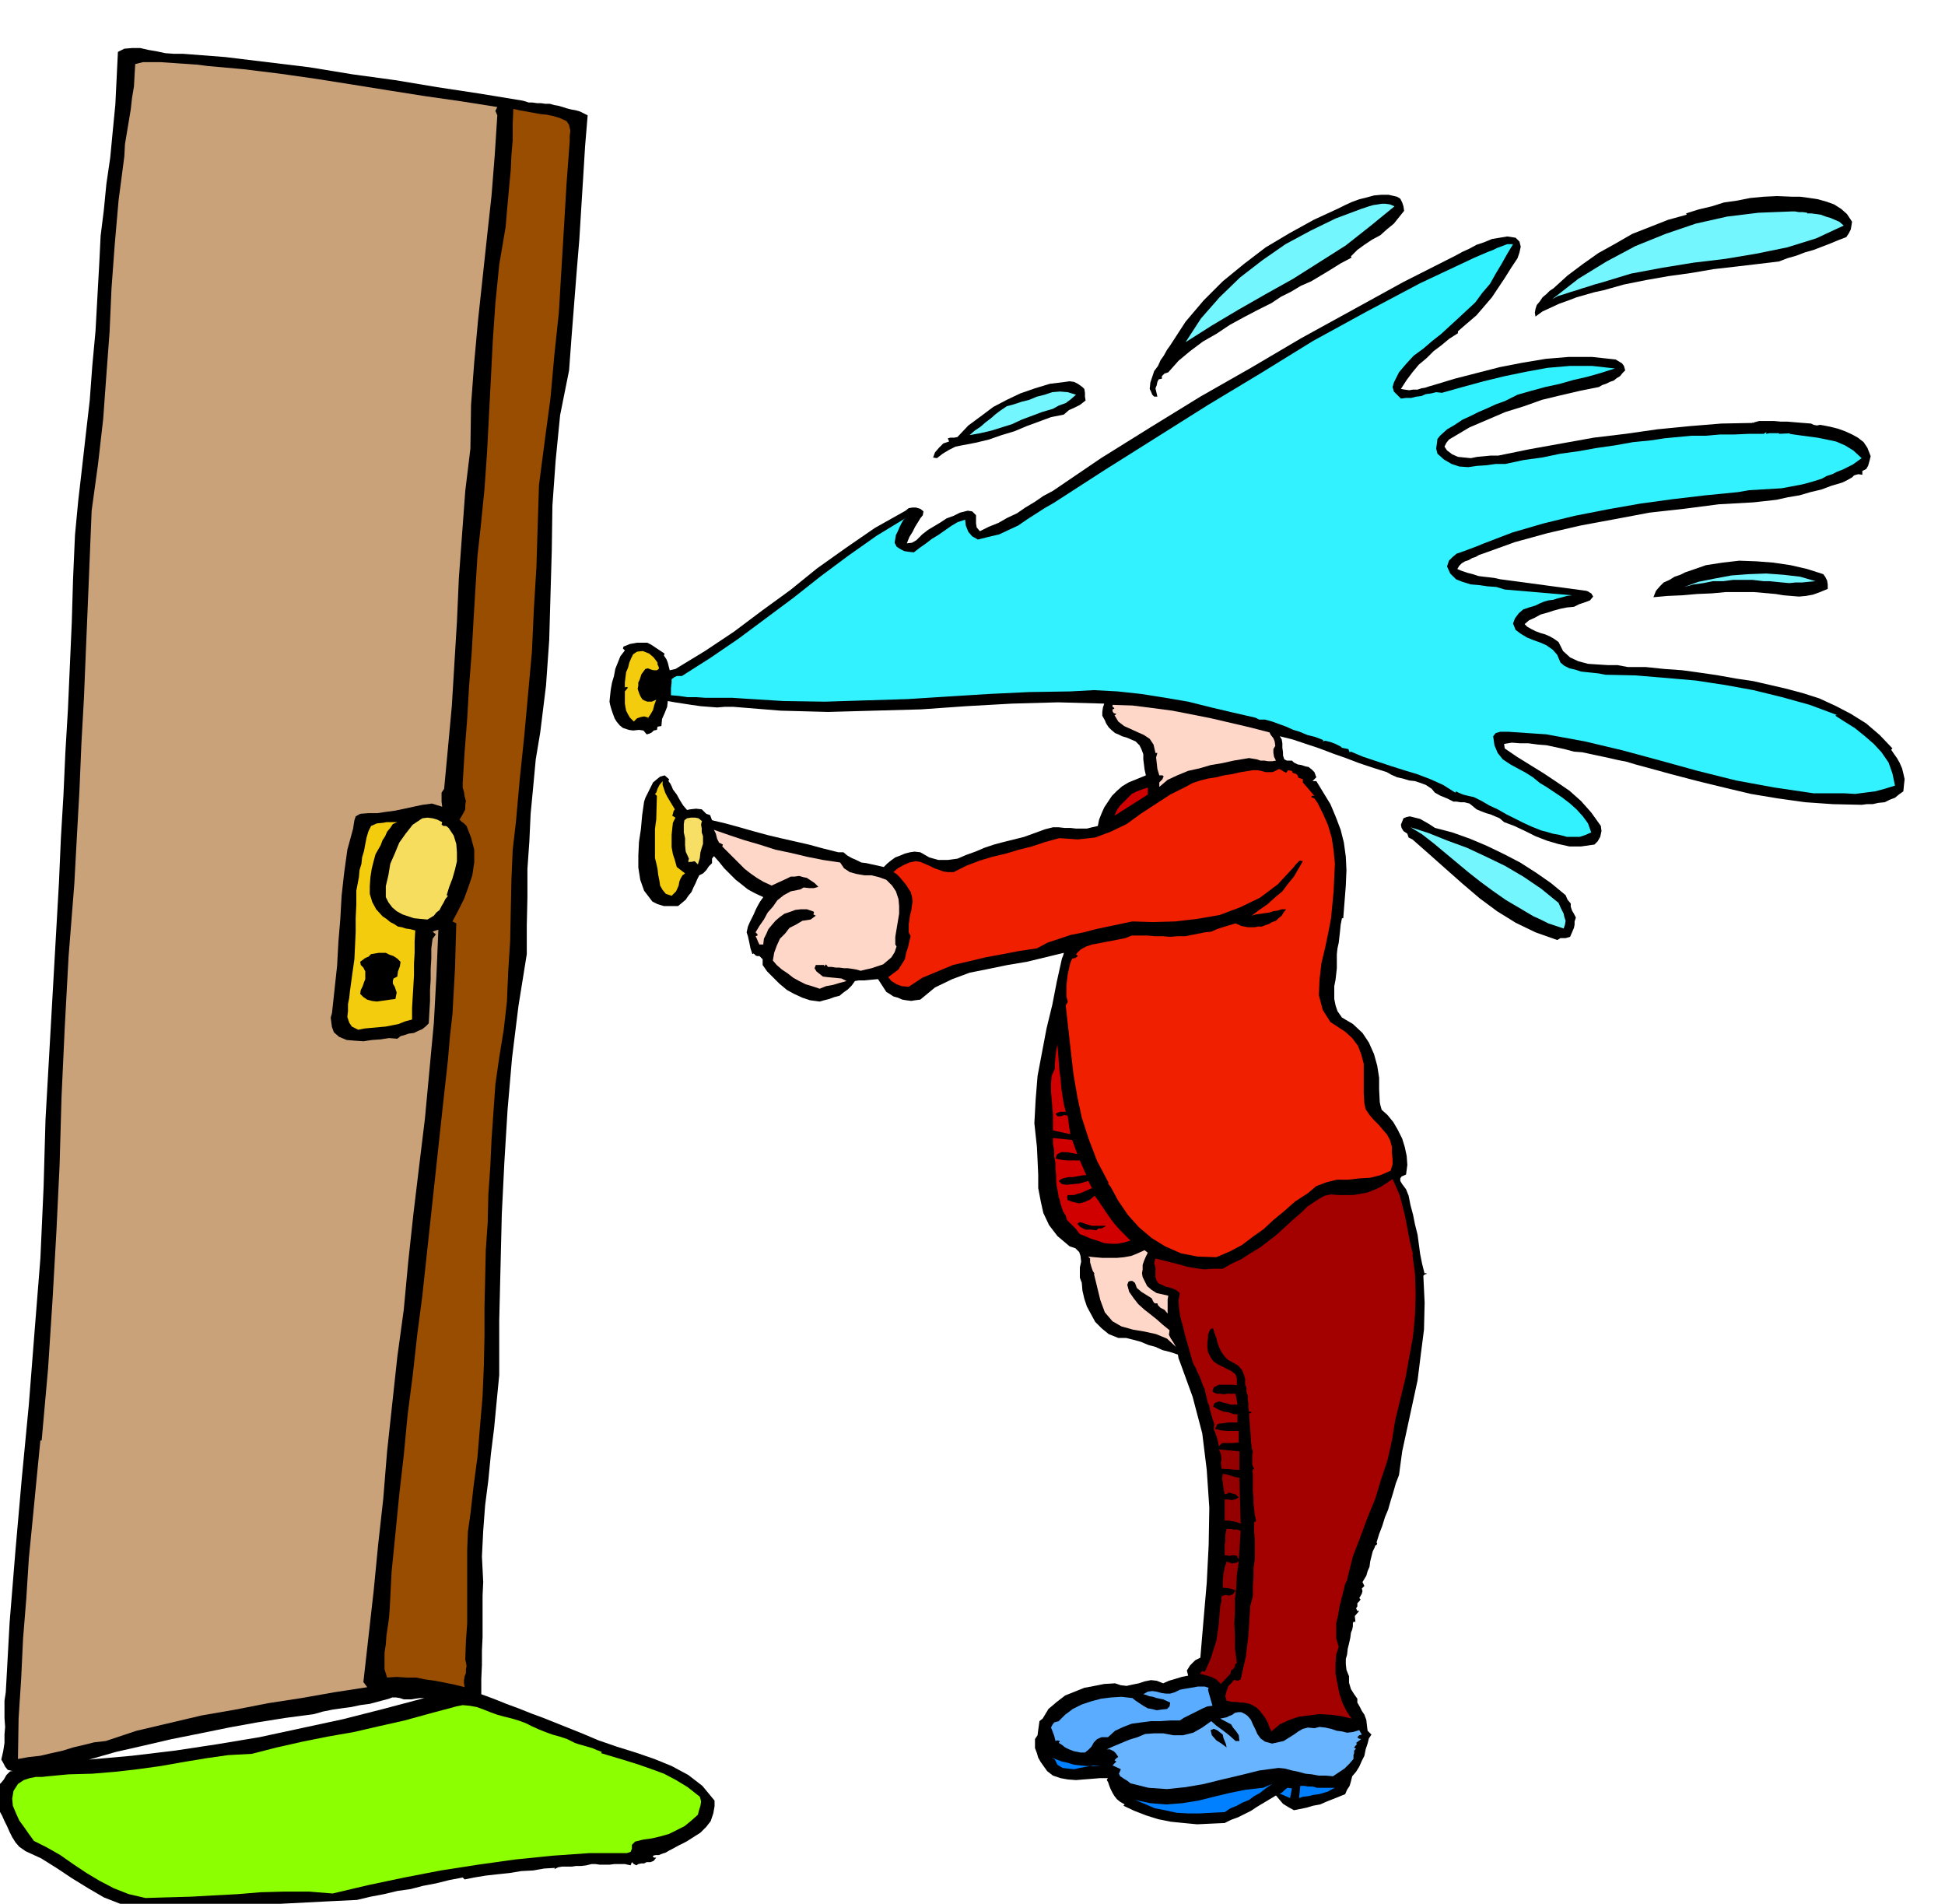
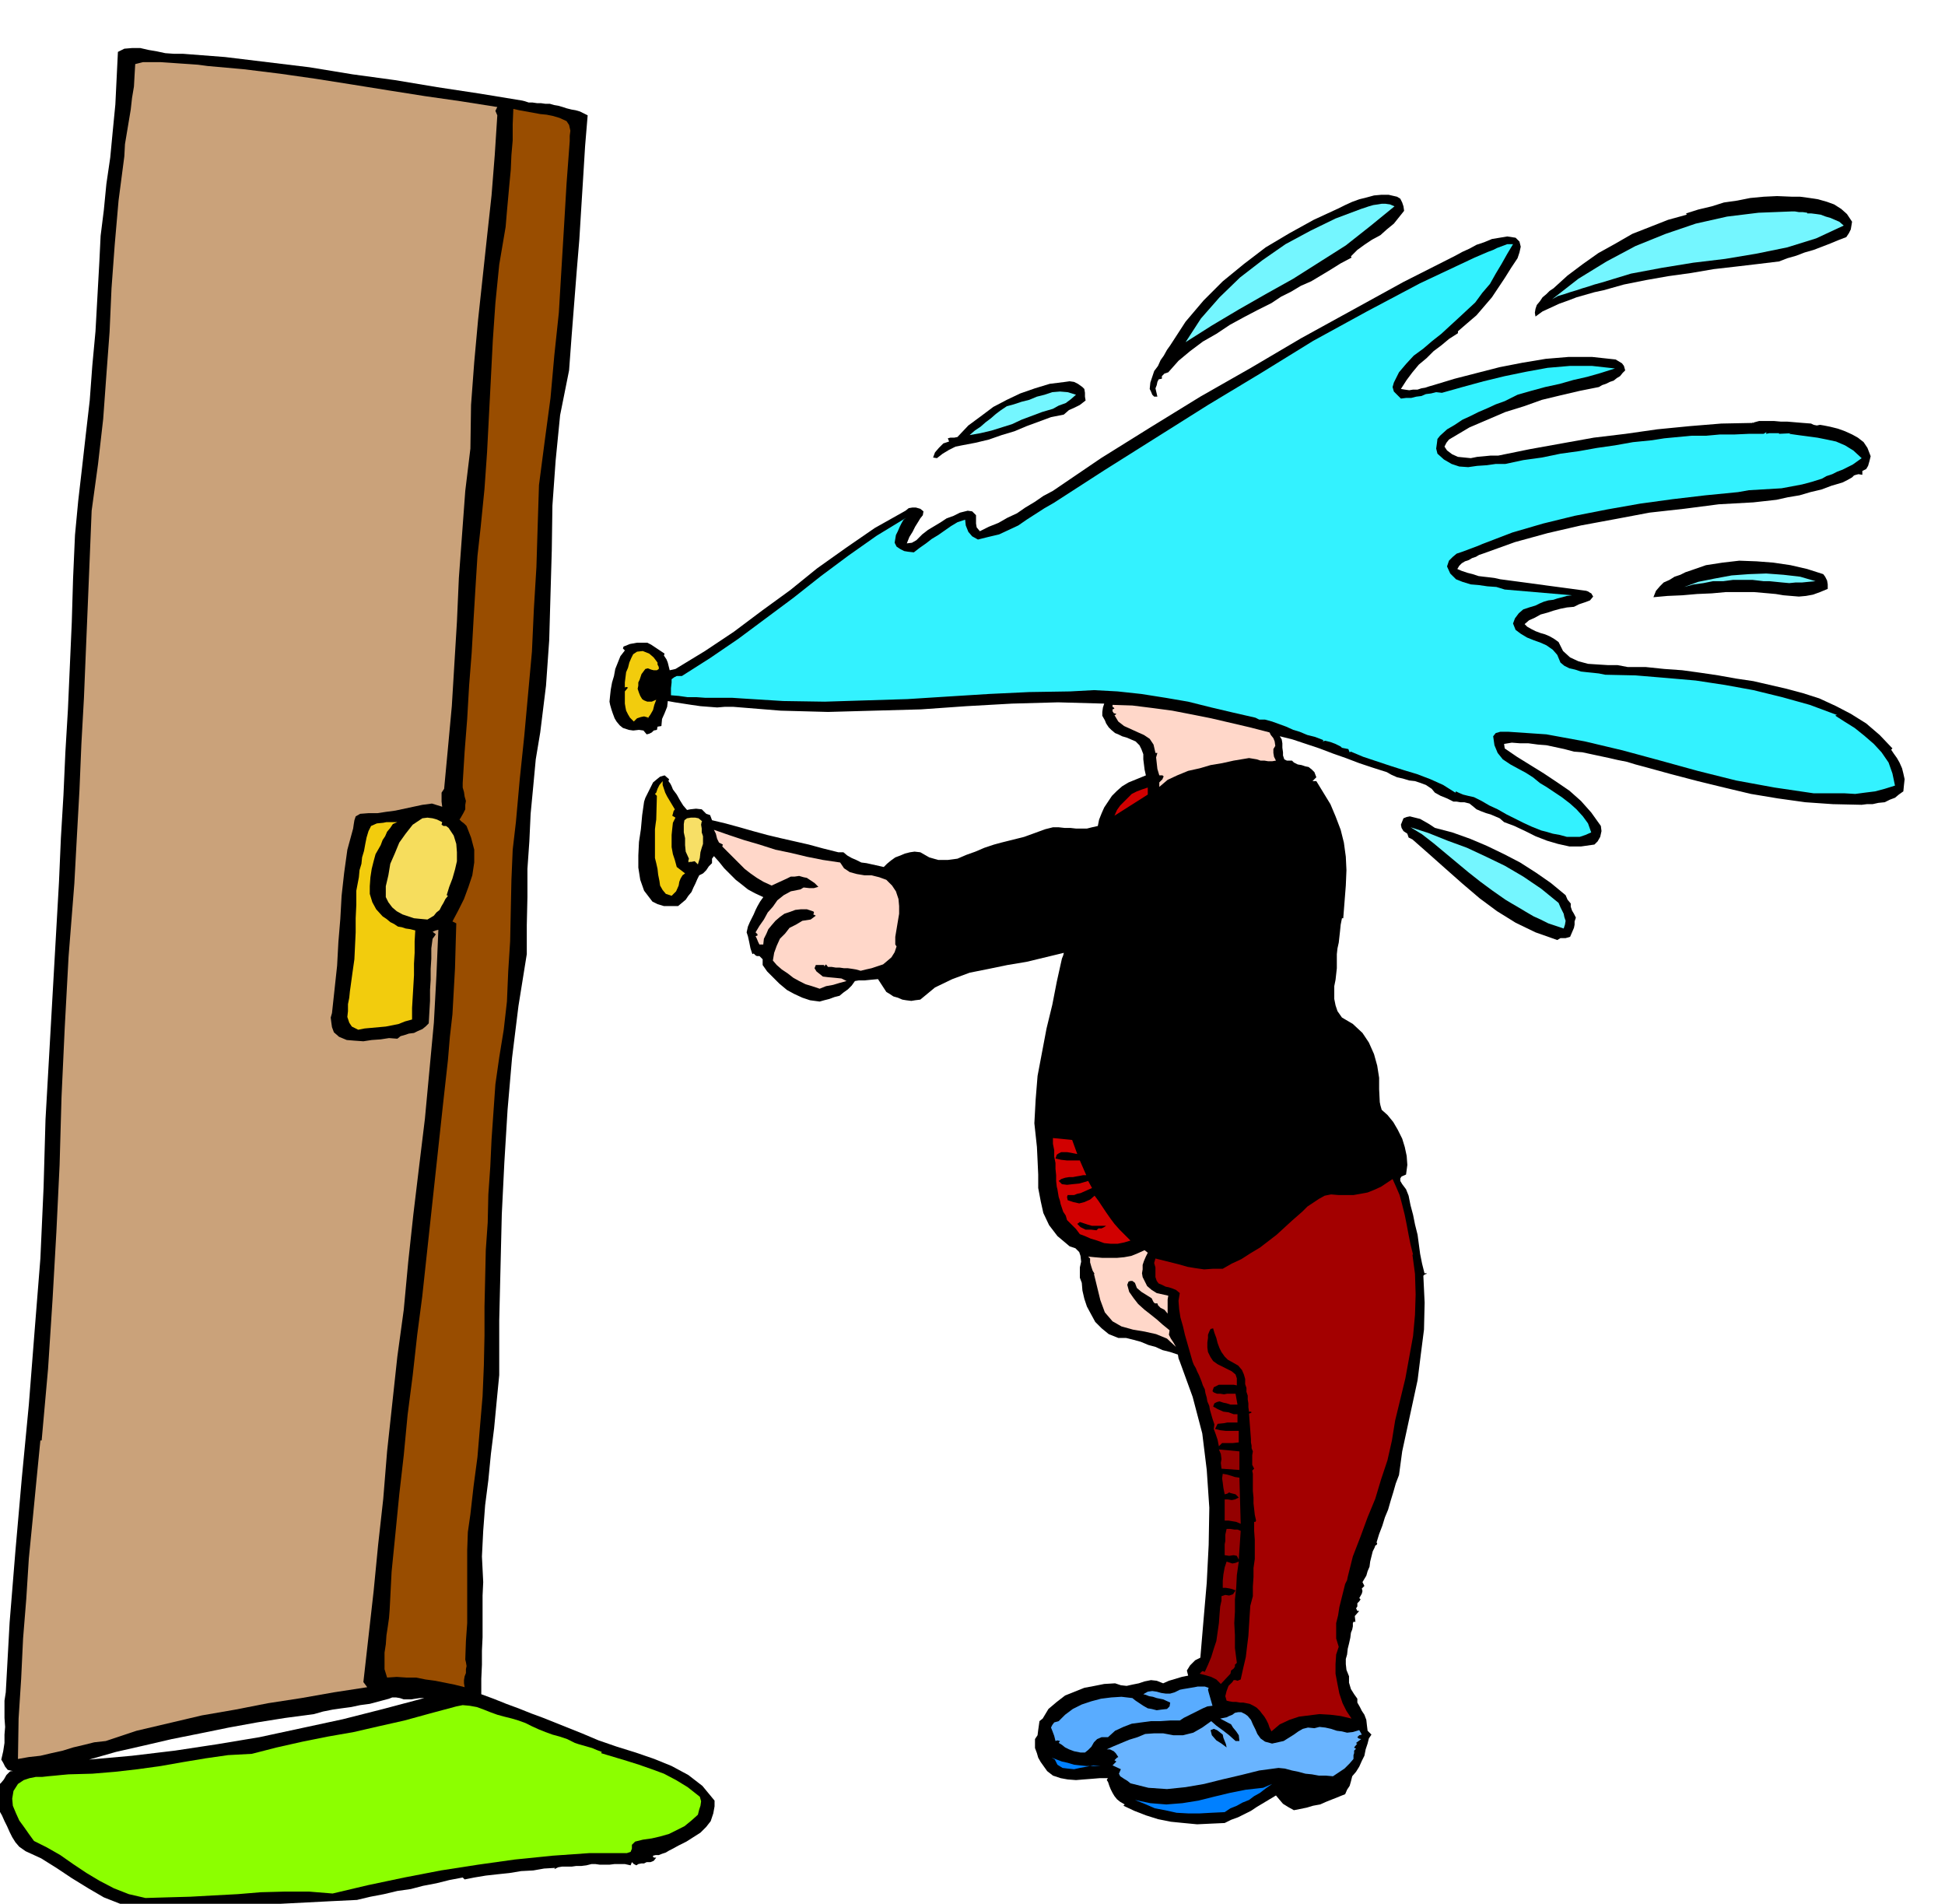
<svg xmlns="http://www.w3.org/2000/svg" fill-rule="evenodd" height="480" preserveAspectRatio="none" stroke-linecap="round" viewBox="0 0 3035 2971" width="490.455">
  <style>.brush1{fill:#000}.pen1{stroke:none}.brush4{fill:#f2cc0d}.brush9{fill:#ffd7c9}.brush11{fill:#74f6ff}.brush13{fill:#d10000}.brush14{fill:#0080ff}.brush17{fill:#940000}</style>
  <path class="pen1 brush1" d="m15 2765 2-1h3l-8-2-4-5-3-6-3-5 3-13 2-13v-13l1-12-1-14v-27l2-13 6-109 9-111 10-114 11-115 9-115 9-113 5-111 3-106 21-370 3-69 4-67 3-67 4-67 3-68 3-68 2-68 3-68 5-53 6-52 6-53 6-52 4-54 5-54 3-54 3-54 2-41 5-40 4-41 6-41 4-42 4-41 2-41 2-41 10-5 12-1h13l13 3 12 2 14 3 14 1h14l65 5 66 8 66 8 67 11 66 9 66 11 66 10 67 11 4 1 6 2h6l7 1h6l7 1h7l7 2 6 1 7 2 6 2 8 2 6 1 7 2 6 3 6 3-4 48-3 49-3 48-3 49-4 48-4 51-4 51-4 54-14 70-7 71-5 70-1 70-2 69-2 71-5 71-9 73-7 42-4 43-4 42-2 43-3 43v44l-1 44v45l-13 81-10 81-7 81-5 82-4 81-2 83-2 83v85l-4 41-4 42-5 40-4 41-5 39-3 40-2 40 2 40-1 21v65l-1 21v22l-1 22v24l19 7 20 8 19 7 20 8 19 7 20 8 20 8 20 8 26 11 29 10 29 9 29 10 27 11 26 14 22 17 19 23v9l-2 11-4 12-7 9-9 9-11 7-11 7-12 6-11 6-4 2-5 3-6 2-5 2h-5l-4 1v2l2 1h3l-4 5-5 2h-6l-4 2h-4l-5 1-3 2-4-2-3-3-2 5-9-2h-16l-8 1h-15l-7-1h-6l-8 2-8 1h-8l-7 1h-15l-6 1-6 3 1-2-17 1-17 3-19 1-18 3-19 2-18 2-18 3-15 3-3-3-21 4-20 5-21 4-19 5-21 3-21 5-21 4-21 5-41 2-39 2-39 2-36 2-38 2-37 2-39 2-38 3-32-3-28-7-28-11-24-14-26-16-24-16-24-15-24-11-10-7-6-7-5-8-4-8-4-9-4-8-4-9-4-7-4-10-1-9v-10l1-10 6-4 5-6 4-7 5-5zm124-19 67-6 67-8 66-10 66-11 65-14 65-14 63-16 64-17h-7l-7 1-6 1h-12l-6-2-6-1h-6l-5 2-15 4-15 4-15 2-14 3-15 2-14 2-15 3-14 4-45 6-44 7-44 8-44 9-45 9-43 10-44 10-42 12z" />
  <path class="pen1" style="fill:#8cff00" d="m28 2784 9-6 9-3 10-2h10l9-1 11-1 10-1 11-1 37-1 36-3 35-4 36-5 34-6 36-6 35-5 37-2 39-10 40-9 40-8 40-7 39-9 40-9 40-11 41-11 10-2 11 1 11 2 11 4 10 4 11 4 11 3 12 3 10 3 11 4 10 5 11 5 10 4 11 4 11 3 12 4 6 3 6 3 6 2 7 2 7 2 7 2 7 3 8 3-1 2 20 6 20 6 19 6 20 7 19 7 19 10 18 11 19 15 2 7-1 7-2 6-2 8-10 9-11 9-12 6-12 6-14 4-13 3-14 2-12 3-5 5v6l-2 5-6 2h-59l-57 4-59 6-57 8-58 9-57 11-57 12-55 13-37-3h-37l-38 1-36 3-38 2-36 2-36 1-34 1-26-6-23-9-23-12-20-12-21-14-20-14-21-12-20-10-8-11-7-10-8-11-5-11-5-12-1-11 2-12 7-11z" />
  <path class="pen1" style="fill:#caa27a" d="M63 2248h2l10-112 7-108 6-106 5-104 3-106 5-108 6-111 9-114 4-74 4-72 3-72 4-72 3-73 3-72 3-73 3-74 10-73 8-70 5-69 5-67 3-68 5-68 6-69 9-69 1-19 3-18 3-18 3-18 2-18 3-18 1-18 1-17 12-3h28l15 1 14 1 15 1 14 1 15 2 56 5 57 7 56 8 57 9 56 9 57 9 56 8 57 9-3 6 3 7-4 62-5 63-7 64-7 65-7 65-6 66-5 67-1 68-8 66-5 68-5 68-3 68-4 66-4 66-6 65-6 64-4 6v14l1 8-16-5-15 2-14 3-14 3-14 3-15 2-13 2h-14l-13 1-7 4-2 6-1 6-1 7-9 33-5 36-4 36-2 36-3 36-2 37-4 37-4 37-2 7 1 8 1 7 3 8 8 7 12 5 12 1 14 1 13-2 14-1 13-2 13 1 5-4 7-2 6-2 8-1 6-3 7-3 5-4 5-5 1-18 1-17v-17l1-16v-17l1-16v-16l2-15 3-4 2-3-5-4 5-2 4-1-3 71-4 74-7 75-7 75-9 74-9 75-8 74-7 75-10 73-8 74-8 74-6 74-8 72-7 72-8 71-8 71 6 8-52 8-51 9-52 8-51 10-52 9-51 12-51 12-48 16-18 2-16 4-17 4-16 5-18 4-17 4-18 2-17 3 1-63 4-62 3-63 5-62 4-63 6-61 6-62 6-61z" />
  <path class="pen1 brush4" d="m560 1369 1-11 3-10 1-10 3-10 2-11 2-10 3-10 4-8 9-4 10-1 5-1h17l-7 3-4 6-5 6-3 7-4 6-3 8-4 7-4 7-3 11-3 12-2 13-1 14v12l4 13 6 11 10 11 6 4 6 5 6 3 6 4 6 1 6 2 7 1 8 2-1 17v18l-1 17v18l-1 17-1 17-1 17v18l-11 3-10 4-10 2-10 2-11 1-11 1-11 1-10 2-10-5-4-6-3-9 1-9v-11l2-10 1-10 1-7 3-22 3-21 1-21 1-21v-22l1-21v-22l4-21z" />
-   <path class="pen1 brush1" d="m563 1506-1-5 4-3 4-3 5-2 4-4 6-1 6-1h11l6 3 6 2 6 4 5 5-1 7-3 8-1 8-6 3-1 4v4l3 5 3 9-2 10-8 1-7 1-7 1-7 1-8-1-7-2-6-4-5-5 1-6 3-6 2-6 2-5v-12l-3-6-4-4z" />
  <path class="pen1" style="fill:#994d00" d="m659 2022 32-296 4-36 4-36 3-36 4-35 2-36 2-36 1-36 1-34-6-3 9-17 9-18 7-19 6-18 3-20v-20l-5-19-7-18-4-4-4-3-3-3 2-3 4-7 3-6v-7l1-6-2-7-1-7-2-7v-7l3-49 4-51 3-52 4-51 3-53 3-50 3-48 5-45 6-60 4-57 3-58 3-58 3-59 4-58 6-60 10-59 2-24 2-22 2-22 2-21 1-23 2-23v-25l1-24 9 2 11 2 11 2 11 2 10 1 10 2 10 3 11 5 4 6 2 9-1 8v8l-5 67-4 68-4 66-4 67-7 66-6 67-9 67-9 69-2 63-2 65-4 66-3 66-6 66-6 66-7 67-6 67-5 43-2 47-1 47-1 49-3 47-2 47-5 44-7 43-6 42-3 43-3 43-2 43-3 43-1 44-3 43-1 45-1 43v45l-1 47-2 48-4 47-4 48-6 45-5 44-4 28-1 28v114l-2 28-1 29 1 4 1 6-1 5v6l-2 5-1 6v5l1 6-16-4-15-3-15-3-15-2-15-3h-15l-15-1-15 1-4-13v-26l2-13 1-14 2-13 2-14 1-13 3-59 6-60 6-61 7-61 6-63 8-62 7-63 8-61z" />
  <path class="pen1" style="fill:#f6dd5d" d="m659 1277 8-1 8 1 7 2 8 4-1 4 3 2h4l4 3 8 12 4 13 1 13v14l-3 13-4 14-5 13-4 13 2 1-4 5-3 6-3 5-3 6-5 4-4 5-5 3-5 3-11-1-10-1-9-3-9-3-9-5-7-6-6-8-4-8v-17l4-17 3-18 7-16 7-17 10-14 11-14 15-10z" />
  <path class="pen1 brush1" d="m975 1015-3-3 1-3 10-4 11-2h16l6 3 21 14-1 3 2 3 2 3 2 5 3 12 9-2 46-28 45-30 44-33 44-32 42-34 45-32 45-31 48-27 5-4 6-1h5l7 2 5 4-1 6-4 5-3 5-5 8-4 8-5 8-4 10 8-1 7-4 9-9 9-7 10-6 10-6 9-6 11-4 10-5 12-3 7 1 6 6v13l1 6 5 6 14-7 15-6 14-8 15-7 13-9 15-9 13-9 15-8 75-51 77-48 78-48 79-45 78-46 80-44 80-44 81-41 11-6 11-5 11-6 12-4 12-5 12-2 12-2 13 2 6 6 2 8-2 9-3 9-10 15-10 16-10 15-10 15-12 14-12 14-14 12-15 13v3l-14 9-12 10-12 9-11 11-12 10-10 12-9 12-9 14 6 1 7 1 6-1h7l6-2 6-1 6-2 7-2 33-10 35-9 35-9 36-7 36-6 36-3h36l37 4 5 3 5 3 3 4 2 7-4 4-4 5-5 3-5 4-6 2-6 3-6 2-5 3-30 6-30 7-29 7-28 10-29 9-28 12-28 12-27 16-5 3-4 5-3 6 4 6 8 6 9 4 10 1 10 1 10-2 11-1 10-1h12l49-10 50-9 50-9 50-6 49-7 51-5 49-4 51-1-2-1-1 1 11-3h23l11 1h10l12 1 12 1 13 1 4 2 5 1 5-1 6 1 10 2 12 3 11 4 11 5 9 5 9 7 6 9 5 13-2 8-2 7-3 5-6 3v6l-6-1-4 1-3 1-3 3-7 4-8 4-17 5-16 6-17 4-17 5-18 3-18 4-18 2-18 2-54 3-54 7-54 6-53 10-54 10-52 12-51 14-50 18-6 2-5 3-6 2-5 3-6 2-5 3-4 4-3 5 7 3 9 3 8 2 9 3 8 1 9 1 8 1 9 2 134 18 3 1 3 2 2 1 3 5-5 6-8 3-9 3-8 4-11 1-10 2-11 3-9 3-11 3-9 5-9 4-7 6 4 4 7 4 6 3 8 3 7 2 7 3 7 4 7 5 7 14 11 10 13 6 15 4 15 1 16 1h15l16 3h28l29 3 28 2 29 4 27 4 28 5 27 4 26 6 26 6 26 7 25 8 26 12 23 12 24 15 21 18 20 21-2 2 4 6 5 7 4 7 4 9 2 8 2 9-1 9-1 10-7 5-6 5-8 3-8 4-10 1-9 2h-9l-8 1-45-1-43-3-43-6-42-7-42-10-41-10-42-11-40-11-15-4-13-4-15-3-13-3-14-3-14-3-14-3-13-1-15-4-14-3-14-3-13-1-15-2h-13l-13-1-12 2 1 7 19 13 21 13 21 13 21 14 19 13 18 16 16 18 15 21 1 8-2 9-4 7-5 5-21 3h-18l-18-4-17-5-18-7-16-8-17-8-16-6-7-6-7-3-7-3-7-2-8-3-7-3-6-5-5-4-8-2h-6l-6-1h-5l-10-5-10-4-9-5-5-6-9-6-8-3-9-3-9-1-10-3-9-2-9-4-7-4-22-7-21-7-21-8-20-7-21-8-21-7-21-7-20-5 3 5 1 6v7l1 7v5l2 6 4 2h8l3 3 6 3 6 1 6 2 5 1 5 4 4 4 3 8-6 6h6l11 18 11 18 8 19 8 21 5 20 3 22 1 21-1 24-4 51h-2l-2 10-1 10-1 9-1 9-2 9-1 9v22l-1 9-1 9-2 10v20l2 10 3 9 7 10 17 10 15 14 10 15 8 18 5 18 3 19v18l1 20 1 5 2 7 9 8 9 11 7 12 7 14 4 13 3 14 1 14-2 15-7 3-2 3v4l3 5 6 8 4 10 3 15 4 15 3 15 4 16 2 15 2 15 3 15 4 16v-1h3v1l-3 1-2 2 2 42-1 42-5 39-5 40-8 37-8 37-8 37-5 37-5 13-4 14-4 13-4 14-5 12-4 13-5 13-4 13 1 2-1 2-2 1-1 3-3 6-2 8-2 8-1 8-3 7-2 7-3 5-3 5 3 6-4 4 1 4-1 4-4 7 2 2-2 3-3 3v5l-2 3 2 4h3l-7 8 1 9h-3l-1 2v5l-1 5-2 5-1 8-2 9-2 8-1 9-2 7v8l1 9 4 10v10l3 10 5 8 5 7v6l4 7 3 6 4 6 3 8 1 9 1 8 6 6-4 6-2 8-3 9-2 10-4 8-4 9-5 8-6 7-2 8-2 7-4 6-3 7-10 4-10 4-10 4-9 4-11 2-10 3-10 2-10 2-9-5-8-5-6-7-5-6-10 6-10 6-10 6-9 6-10 5-10 5-11 4-10 5-22 1-21 1-21-2-20-2-20-4-19-6-18-7-17-8 2-2-7-4-5-4-4-5-3-5-3-6-2-5-2-6-2-3 1-2 1-1h-13l-12 1-13 1-12 1-13-1-11-2-12-4-9-7-5-7-5-7-4-7-2-7-3-8v-14l4-6 1-8 1-7 1-7 5-4 9-15 13-11 13-10 15-6 15-6 16-3 15-3 17-1 9 3 9 1 9-2 10-2 9-3 10-2 9 1 10 4 9-4 10-3 10-3 10-2-2-8 5-8 8-8 8-4 5-59 5-58 3-59 1-58-4-59-7-57-15-57-20-55-2-5-1-6-12-4-12-3-11-5-11-3-12-5-11-3-12-3h-12l-15-6-11-9-10-10-6-11-7-13-4-12-3-13-1-12-3-8v-16l2-9-1-9-2-6-6-6-9-3-19-16-13-17-9-19-4-18-4-21v-21l-1-22-1-21-4-37 2-37 3-37 7-37 7-37 9-37 7-36 8-36 2-5 1-4-29 7-29 7-30 5-29 6-30 6-27 10-27 13-23 19-8 1-6 1-8-1-6-1-7-3-7-2-6-4-5-3-13-20-11 1-10 1h-9l-6 1-5 7-6 6-7 5-6 5-8 2-8 3-8 2-7 2-15-2-12-4-13-6-11-6-12-10-9-9-10-10-7-10v-9l-5-5h-4l-2-1-3-3-2 1-3-9-2-10-2-9-2-6 2-9 3-7 3-6 3-6 3-7 3-6 4-7 5-7-13-6-11-6-10-8-9-7-9-9-9-9-8-10-8-9-3 4v7l-5 5-4 6-5 5-6 3-3 6-3 7-3 6-3 7-5 6-4 6-6 5-6 5h-22l-10-3-8-4-13-17-6-17-3-19v-19l1-21 3-20 2-22 3-21 2-6 3-6 3-6 3-6 3-6 6-5 5-4 7-2 7 6-1 3 3 4 2 4 2 5 6 8 5 9 5 8 6 7 5-1 9-1 9 1 7 7 6 2 3 8 21 5 22 6 21 6 22 6 21 5 22 5 22 5 22 6 8 2 8 2 8 2h8l6 5 7 4 7 3 8 4 8 1 9 2 9 2 9 2 5-5 6-5 7-5 8-3 7-3 8-2 7-1 9 1 14 8 14 4h15l15-2 14-6 14-5 14-6 15-5 11-3 12-3 12-3 12-3 11-4 11-4 11-4 12-3h9l9 1h9l9 1h17l8-2 9-2 2-10 4-10 4-9 6-9 6-9 8-8 8-7 10-6 27-11-2-9-1-8-1-8v-8l-3-8-3-6-6-6-7-3-7-3-7-2-6-3-5-2-6-5-4-4-4-6-2-5-4-7v-6l1-7 2-6-72-2-72 2-71 4-71 5-73 2-72 2-74-2-74-6h-13l-12 1-13-1-13-1-14-2-13-2-13-2-11-2-1 9-4 10-4 9-1 11-6 1-1 5-5 1-3 3-4 2-4 1-5-6-7-1-9 1-7-1-9-3-5-4-5-6-3-5-3-8-2-6-2-7-1-5 1-10 1-9 2-11 3-10 2-11 4-10 4-10 7-9z" />
  <path class="pen1 brush4" d="m980 1073-3-1-2 1v-8l1-8 1-8 3-7 2-8 3-7 3-6 6-4 9-1 10 4 7 6 6 8v3l2 4v3l-3 2h-5l-4-1-5-2-4 1-6 8-3 9-2 4v5l-1 5 2 6 2 5 3 5 3 2 5 2h7l7-3-3 8-2 8-4 7-5 7 2-2-7-2-5 1-6 2-5 5-6-6-3-5-3-6-1-5-1-6v-19l5-6zm45 169-3-3 2-2 1-3 1-3 3-6 5-6v6l2 6 2 6 3 6 6 10 6 10-2 3-1 4-1 3 5 3-4 8-1 9-1 10v19l2 11 3 9 3 11 13 10-4 3-3 5-2 5-1 6-4 9-7 7-9-3-5-6-4-7-1-7-2-10-1-9-2-9-2-8v-45l1-8 1-7 1-37z" />
  <path class="pen1" style="fill:#33f2ff" d="m1064 1055 44-28 44-30 43-32 43-32 43-34 43-32 44-31 46-28-4 3-3 5-3 6-3 7-3 6-1 6-1 6 3 6 6 4 6 3 6 1 9 1 9-7 10-7 9-7 10-6 10-7 10-7 10-6 12-4 1 9 4 10 6 7 9 5 16-4 17-4 15-7 15-7 13-9 14-9 14-9 14-8 79-51 81-51 81-51 83-50 81-50 84-46 83-44 85-40 7-3 7-3 7-3 8-3 6-3 8-3 8-3h9l-9 15-9 16-9 15-9 16-12 14-11 15-14 13-14 13-12 11-13 12-14 11-14 12-15 11-12 13-11 13-8 16-2 7 2 7 5 5 6 6 8-1h8l8-2 8-1 7-3 8-1 8-2 9 1 32-9 33-9 33-8 34-7 33-6 35-3h34l36 4-22 7-21 6-22 5-21 6-23 5-22 6-21 6-20 10-14 5-13 6-14 6-12 6-13 6-12 8-12 7-11 10-4 5-1 8-1 7 2 8 10 9 12 7 12 4 14 1 14-2 15-1 14-2h15l28-6 29-4 29-6 29-4 28-5 28-4 28-5 30-3 19-3 21-2 21-2h23l22-2h23l22-1h23l5-3-1 1v2l5-1h15v1l21-1h-3l-2 1 14 2 15 2 15 2 15 3 14 3 14 6 13 8 13 12-7 5-7 5-8 4-8 4-8 3-8 4-9 3-7 4-16 5-15 4-16 3-16 3-17 1-17 1-17 1-17 3-51 5-51 6-51 7-51 9-51 10-49 12-48 14-47 18-7 3-8 3-8 3-8 3-9 3-6 5-6 6-3 9 5 11 9 9 10 4 13 4 12 1 14 2 14 1 13 4 105 9-8 1-7 2-8 2-6 2-8 1-7 2-7 3-6 3-10 3-9 3-7 6-6 8-3 8 4 10 8 6 10 6 10 4 11 4 9 4 10 7 7 8 5 12 6 5 8 4 9 2 9 3 9 1 10 1 9 1 10 2 47 1 48 4 46 4 46 7 44 8 45 11 43 12 43 16h-2l-1 1 14 9 16 10 15 12 15 13 12 13 11 16 6 17 4 19-16 5-15 4-16 2-15 2-17-1h-48l-61-9-60-11-60-15-58-16-59-16-59-14-60-11-59-4h-13l-7 2-4 5 2 14 5 12 8 10 12 8 11 6 13 7 11 7 11 9 10 6 12 8 12 8 13 10 10 9 10 11 8 11 5 14-9 4-9 3h-20l-11-3-11-2-10-3-8-2-15-6-13-6-14-7-12-6-14-8-13-6-12-7-12-6-9-2-8-2-7-3-4-2-1 2-19-12-20-9-21-8-20-6-22-7-21-7-21-7-19-8-2 1-2-5-5-1-5-1-2-2-8-4-8-3-8-2-4 1 1-2-13-5-12-3-12-5-10-3-11-5-11-4-11-4-11-3h-9l-6-3-35-8-34-8-36-9-35-6-38-6-37-4-37-2-37 2-64 1-63 3-64 4-63 4-65 2-64 2-65-1-64-4-15-1h-42l-14-1h-14l-14-2-12-1v-11l1-9v-5l4-3 4-2h8z" />
  <path class="pen1" style="fill:#f7df66" d="m1072 1277 6-1h7l5 1 6 5h-1l-1 5 1 6v6l2 6v12l-2 6-2 7-1 9-3 10-5-5-5 1h-3l-1 1-1-2 1-4-5-11-1-10v-11l-2-9v-13l1-6 4-3z" />
  <path class="pen1 brush9" d="m1114 1295 23 8 24 8 24 7 25 8 24 5 25 6 25 5 27 4 6 9 9 6 11 3 12 2h11l12 3 11 4 9 9 6 9 4 12 1 11v12l-2 12-2 12-2 12v12l2 3-3 9-5 8-7 6-6 5-9 3-9 3-9 2-8 2-7-2-6-1-7-1h-6l-7-1h-6l-6-1h-6l-3-4-3 3v-2h-13l-2 5 3 5 5 4 5 4 8 1 11 1 10 1 8 4-11 3-10 3-11 2-10 4-12-4-10-3-10-5-9-5-9-7-9-6-8-7-6-7 2-12 4-11 5-11 8-8 7-9 10-5 10-6 13-2 8-6-4-2 1-2v-2l-2-1-9-3h-9l-9 1-8 3-9 3-7 5-7 6-6 7-5 6-3 7-4 8-1 9h-6l-2-4-2-5-2-4 3-1v-2l-3-3 6-10 7-10 6-11 8-9 7-10 10-8 11-6 15-3 5-3 9 1h7l7-2-6-6-6-4-6-4-5-1-7-2-7 1h-6l-6 3-24 11-13-6-10-6-10-7-9-7-9-9-9-9-9-9-8-8 1-3-6-3-3-6-2-8-3-6z" />
-   <path class="pen1" style="fill:#f01f00" d="m1421 1461-3-6v-13l1-6 1-8 2-7 1-8 1-6-1-8-2-7-4-6-3-5-5-6-5-6-5-5-5-3 7-6 9-5 9-4 10-2 7 1 7 3 7 3 8 4 6 2 8 3 7 1h9l20-10 21-8 20-6 21-5 20-6 20-5 21-7 22-6 29 2 27-3 24-9 25-12 22-16 23-15 23-15 24-12 11-6 12-4 12-3 13-2 12-3 13-2 13-3 13-2 6-1h7l6 1 7 2h10l3-1 4-2 4-2 4 2 3 2 4 2 3-4 6 1 1 3 6 2 1 1 2 3 1-1-2 2 2 1 3 1 3 1v5l18 21h-4l-1 2 5 2 5 7 4 8 4 8 8 18 6 20 3 20 2 21-1 21-1 22-2 21-2 21-4 21-5 24-6 25-3 26-1 24 6 23 12 19 23 15 11 10 9 12 5 13 4 15v46l1 16 2 9 6 9 6 7 8 8 6 7 7 8 5 9 3 11v9l1 10v8l-3 10-16 7-16 4-17 1-17 2h-18l-16 4-16 6-13 11-20 13-17 15-17 14-15 14-17 12-17 13-19 10-21 9-29-1-26-5-25-11-21-13-20-17-17-19-15-22-12-22-4-5 1-1-18-34-13-34-11-34-7-33-6-35-4-35-4-36-4-36 3-5v-2l-2-7v-17l1-8 1-9 2-9 2-9 3-7 5-1 4-3-3-3 7-7 9-5 9-3 11-2 10-2 11-2 10-2 10-2 10-4h24l12 1h12l12 1 12-1h12l10-2 10-2 10-2 10-1 9-4 9-3 10-3 10-3 9 4 10 2h11l5-1h6l5-2 6-2 5-3 6-2 4-4 5-4 3-5 4-5h-7l-6 2-7 1-6 2-7 1-7 1-7 1-7 2 12-9 13-9 11-10 12-10 9-12 9-11 7-12 7-12-5-1-3 3-3 3-3 4-25 27-28 21-31 15-32 12-35 6-34 4-35 1-32-1-19 4-19 4-19 4-19 5-20 4-18 6-18 6-17 9-27 4-26 5-27 5-25 6-26 6-24 10-24 10-21 14-11-1-8-3-8-5-5-6 8-6 8-6 5-8 5-8 2-10 3-9 2-9 2-8z" />
  <path class="pen1 brush1" d="m1481 689-2-5 4-1h6l5-1 17-18 19-14 20-15 21-11 21-10 23-8 23-7 24-3 7-1 7 1 6 3 7 5 3 3 1 6v6l1 6-9 7-8 4-9 4-8 7-20 4-19 7-19 7-19 8-20 6-20 7-21 5-21 4-10 2-10 5-10 6-9 7-6-1 3-8 6-7 7-7 9-3z" />
  <path class="pen1 brush11" d="m1582 631 12-4 12-3 12-5 12-3 12-4 12-1 12 1 13 4-8 7-8 6-11 4-9 5-17 5-16 6-16 6-15 7-16 5-16 5-17 4-17 3 8-7 9-6 8-7 8-6 8-7 8-6 9-6 11-3z" />
  <path class="pen1" style="fill:#59acff" d="m1767 2650 5 4 6 4 6 4 7 4 6 1 8 2 7-1 9-1 4-4 1-6-11-5-10-2-6-2-6-1-5-2-4-1 7-4 7-1 7 1 7 2 7 1h7l7-2 8-4 5-1 6-1 6-1 6-1 5-1h11l6 2-1 3 1 4 6 21-8 1-7 3-6 3-6 3-6 3-6 3-6 3-6 4h-15l-15 1h-15l-15 2-15 2-13 5-13 6-11 10h-10l-7 3-5 5-4 7-5 5-5 4h-7l-10-2-8-3-6-3-5-4-5-3 2-3-4-1-3 1-2-8-3-8-2-5 2-4 3-4 7-2 10-10 12-9 14-7 15-5 15-4 16-2 16-1 17 2z" />
-   <path class="pen1 brush13" d="m1650 1630 1 12 1 13 1 14 2 15 1 13 2 14 2 12 3 12h-9l-7 3 3 4h6l5-2 5 1 4 29-27-6v-25l-1-12-1-12-1-12v-12l1-12 5-11v-9l1-9 1-10 2-10z" />
  <path class="pen1 brush14" d="m1717 2756-11-1-10 2-11 2-9 2-10-1-8-1-8-5-4-8-5-3 8 3 8 3 9 2 10 3 9 1 10 1h22z" />
  <path class="pen1 brush13" d="m1673 1779 8 22-5-1-5-1-6-1h-9l-4 2-3 2-2 6 9 2 9 1h20l10 23h-5l-5 1-6 1-5 1h-6l-6 1-6 2-4 3 5 5 8 1 9-1 10-1 14-4 6 11-9 4-9 4-5 1-5 2h-10l-1 3 1 5 9 3 9 2 8-2 9-4 7-6 6 8 6 9 6 9 7 10 6 8 8 9 8 8 9 9-10 3-10 2h-11l-10-1-11-4-10-3-9-4-8-3-6-8-7-7-7-7-2-7-4-6-2-6-2-6-1-5-2-6-1-6-1-6-1-4-1-9v-9l-1-10v-9l-2-10v-10l-2-10v-9l30 3z" />
  <path class="pen1 brush1" d="M1704 1913h22l-3 2-4 2h-5l-3 3-8-1h-9l-8-4-5-5 4-3 6 2 6 2 7 2z" />
  <path class="pen1 brush9" d="m1786 1951 5 4-3 6-3 7-2 6v7l-1 6 1 6 3 6 4 8 7 6 8 5 9 2 9 2-1 6v22l-5-6-6-3-4-4-1-3h-4l-2-2-2-4-1-2-8-5-8-5-7-6-3-8-4-3h-3l-3 1-2 5 3 11 7 10 7 9 10 9 9 7 10 8 9 8 11 9-1 7 3 6 4 6 4 7-14-13-17-7-18-4-18-3-18-5-14-8-12-14-7-19-10-41h1l-3-5-2-6-2-7v-6l-3-3 10 1 12 1h23l11-1 11-2 10-4 11-5z" />
  <path class="pen1" style="fill:#69b4ff" d="M1831 2708h15l8-2 8-2 7-4 7-4 7-5 7-5 8 7 11 8 9 7 10 9h6l-1-9-4-6-5-6-3-5-17-9 5-1 5-1 4-2 5-2 4-3 5-1h5l6 3 4 3 5 6 3 7 4 8 3 7 5 7 7 5 11 3 9-2 9-2 8-5 8-5 7-5 7-4 8-2 10 1 8-2 9 1 9 2 9 3 8 1 8 2 9-1 10-3 4 7-4 1-3 3 2 2 4 1-8 6 1 1h1l-5 6 1 1 2 1-3 3v4l-1 3v6l-6 7-8 8-9 6-9 6-11-1h-11l-11-2-10-1-11-3-10-2-11-3-10-1-30 4-28 7-30 7-28 7-29 5-29 3-29-2-28-7-5-4-5-3-6-4-2-4 3-7-13-6 6-6-3-2 2-2 2-2 2-1-4-6-3-3-6-3h-5l11-5 12-5 12-5 13-4 12-5 14-1h14l16 3z" />
  <path class="pen1 brush9" d="m1739 1106-2-3-1 1v-4l31 1 32 4 30 4 31 6 30 6 30 7 30 7 31 8 2 4 4 5 2 5 1 7-3 5v6l1 6 3 6-6 1h-6l-6-1h-6l-6-2-6-1-6-1-6 1-18 3-18 4-18 3-17 5-18 4-17 7-15 7-13 11v-7l5-5 1-3 1-1-2-2h-5l-3-10-1-9-1-9 2-7h-3l-3-13-6-9-9-6-9-4-11-5-11-5-9-7-6-10h1l2-2-4-1-2-3v-3l3-1z" />
  <path class="pen1 brush13" d="M1791 1229v11l-52 33 4-9 5-7 6-6 6-6 6-6 8-4 8-3 9-3z" />
  <path class="pen1 brush14" d="m1971 2790 14-6-10 7-9 7-9 5-8 6-10 4-9 5-10 4-9 6-21 1-18 1h-18l-18-1-18-4-16-3-16-7-15-6 24 5 25 2 25-2 25-4 24-6 25-6 25-5 27-3z" />
  <path class="pen1 brush1" d="m1826 539 24-37 28-33 30-30 33-27 34-26 37-22 38-21 39-18 10-5 11-5 11-4 12-3 11-3 11-1h12l13 3 5 3 3 6 2 6 1 7-8 10-8 10-11 9-10 9-13 7-12 8-11 8-10 10 1 2-17 9-16 10-15 9-15 9-16 7-15 9-16 8-15 10-22 11-21 11-22 12-21 14-21 12-20 15-18 15-16 18-6 2-4 4v4l-5 1-2 4-1 5-2 5 3 13h-5l-3-3-2-5-2-4 1-10 3-9 3-9 6-8 4-9 5-7 5-9 5-7z" />
  <path class="pen1" style="fill:#a30000" d="m1803 1964 12 3 12 3 12 3 14 4 12 2 14 2 14-1h15l14-8 15-7 14-9 15-9 13-10 13-10 12-11 12-11 8-7 8-7 8-8 9-6 9-6 9-5 10-2 12 1h23l11-2 11-2 10-4 11-5 9-6 9-6 5 11 6 14 4 15 4 16 3 15 3 16 3 15 4 16h-1l4 30 1 32-1 32-3 33-6 33-6 33-8 33-8 33-5 31-7 31-10 30-9 30-12 29-11 30-12 31-8 32-1 5-3 6-3 12-3 12-3 12-2 13-3 12v24l4 13-4 12-1 15v15l3 16 3 15 5 15 6 12 8 12-17-4-16-2-17-1-16 2-16 2-15 5-15 7-13 11-3-6-2-6-3-6-3-5-4-5-3-4-5-5-5-3-6-3-5-1-5-1h-5l-6-1h-5l-6-1-4-1-2-7 2-8 3-8 6-6 2-3h3l3 1 5-2 4-18 4-17 2-17 2-16 1-16 1-16 1-15 4-15v-15l1-15v-14l2-14v-30l-1-14v-14h2l1-2-2-9-1-9-1-9v-9l-1-10v-27l-1-5 3-3-3-6v-15l1-6-2-5v-4l-1-5v-5l-3-40 3-1 1-1-1-1h-3l-1-7v-6l-1-6v-6l-2-6v-6l-2-6v-8l-2-7-3-7-6-7-7-4-9-5-5-5-5-7-3-6-3-8-2-8-3-8-2-7-4 1-2 4-2 5v5l-1 7v8l1 7 4 8 4 6 7 5 8 4 8 4 6 3 6 5 2 6v11l-5-1h-23l-4 2-4 2-2 6 2 2 5 2h5l6 1 5-1h13l3 17h-11l-6-2-5-1-6-2-4 1-4 2-2 5 7 4 9 4 8 1 8 3h6v13h-16l-5 1-10 1-4 8 8 2 9 1h20v18l-9 1h-17l-5 5-2-10-3-9-3-8 1-7-3-9-2-7-2-7-1-6-3-7-1-6-2-7-1-6-3-6-2-6-2-5-2-5-3-6-2-5-3-5-2-5-4-14-4-14-4-14-3-13-4-14-2-13-1-13 2-12-6-5-5-2-6-2-5-1-6-3-5-2-3-4-2-6v-15l-2-7 2-7z" />
  <path class="pen1 brush11" d="m2124 326 6-2 6-2 7-2 7-1 6-1h6l7 1 7 3-38 31-38 30-41 26-41 26-43 24-42 24-42 25-41 26 24-37 29-33 32-31 35-27 36-25 39-21 39-19 40-15z" />
  <path class="pen1 brush17" d="M1876 2608h1l3 1 5-11 5-12 4-13 4-12 2-14 2-14 1-14 1-12 2-9v-7l6-2 6 1 6-2 4-6-5-2-4-1-6-1h-5v-11l1-10 2-11 3-9 3 1 6 2 5-1 5-2-3 21-1 20-2 18v19l-1 18 1 19v20l3 23-3 3v3l-2 3-4 3-1 5-15 16-7-7-8-4-10-3-8-2 4-4z" />
  <path class="pen1 brush1" d="m1889 2700 5-2 5 2 4 3 5 4 1 5 2 5 2 5 1 5-8-6-8-5-7-8-2-8z" />
  <path class="pen1 brush17" d="m1934 2294-28-2-1-9 1-6-1-8-3-7 32 3v29zm-26 6 6 1 7 2 6 2 7 1 2 72-7-3-6-1-6-1h-6v-33h5l6 1 5-1 6-3-5-5-4-1-4-1-2-1-3 2-4 1-2-10-1-8-1-7 1-7zm6 86h6l6 1h5l5 2-3 45-3-6-5-1-7 1-7-1v-17l1-5v-10l2-9z" />
-   <path class="pen1 brush14" d="m2016 2791-3 15-16-7 4-2 4-4 4-3 7 1zm13-4h6l6 1h7l7 2h28l-6 3-5 3-7 2-7 2-8 1-8 2-9 1-6 2 2-19z" />
  <path class="pen1 brush1" d="m2208 1276 8 2 7 4 7 4 9 6 27 7 28 10 26 11 27 13 25 13 25 16 23 16 23 19 3 7 5 6v5l2 6 3 5 3 6-2 6v5l-1 5-3 7-3 7-7 2h-8l-5 3-34-12-31-15-29-18-27-20-27-23-26-23-27-24-25-22-6-3-2-6-6-4-3-5-1-5 2-5 2-5 5-2 5-1 8 2z" />
  <path class="pen1 brush11" d="m2432 1409 3 7 5 10 1 5 2 6-1 6-2 6-12-4-12-4-12-6-11-5-12-7-10-6-12-7-10-6-20-14-19-14-19-15-18-15-18-15-18-15-18-14-18-11 28 9 30 12 30 11 30 14 29 14 29 17 28 19 27 22z" />
  <path class="pen1 brush1" d="m2424 450 22-20 24-18 24-17 27-15 26-15 28-11 28-11 29-8-1-2 19-6 21-5 19-6 21-3 20-4 21-2 21-1 24 1h12l15 2 13 2 14 4 11 4 11 7 9 8 8 12-1 6-1 6-3 6-4 6-13 5-12 5-13 5-13 5-14 4-13 5-14 4-13 5-33 4-34 4-35 4-35 6-36 5-34 6-35 7-32 9-14 3-14 4-14 4-13 5-14 5-13 6-13 6-11 8-1-6 1-6 2-6 5-6 4-6 6-5 5-5 6-4z" />
  <path class="pen1 brush11" d="M2795 330h6l6 1h6l7 1v1h6l8 1 7 1 8 3 7 2 7 3 7 3 7 6-43 20-45 14-49 10-48 8-50 6-49 8-48 9-46 14-11 3-9 3-10 3-9 3-10 3-9 3-10 3-9 5 41-32 44-27 45-24 47-19 47-16 49-11 49-6 51-2z" />
  <path class="pen1 brush1" d="m2639 890 23-8 26-4 26-3 27 1 26 2 27 4 26 6 25 8 3 4 3 6 1 6v7l-12 5-11 4-11 2-11 1-12-1-12-1-12-2-11-1-23-2h-44l-22 2-23 1-23 2-23 1-22 2 4-10 6-7 6-6 9-4 8-5 9-3 8-4 9-3z" />
  <path class="pen1 brush11" d="m2833 907-11 1-10 1h-10l-10 1-11-1-10-1-10-1h-9l-17-2h-31l-15 2h-16l-15 3-15 2-15 4 22-8 25-5 27-5 27-2 27-1 27 2 26 3 24 7z" />
</svg>